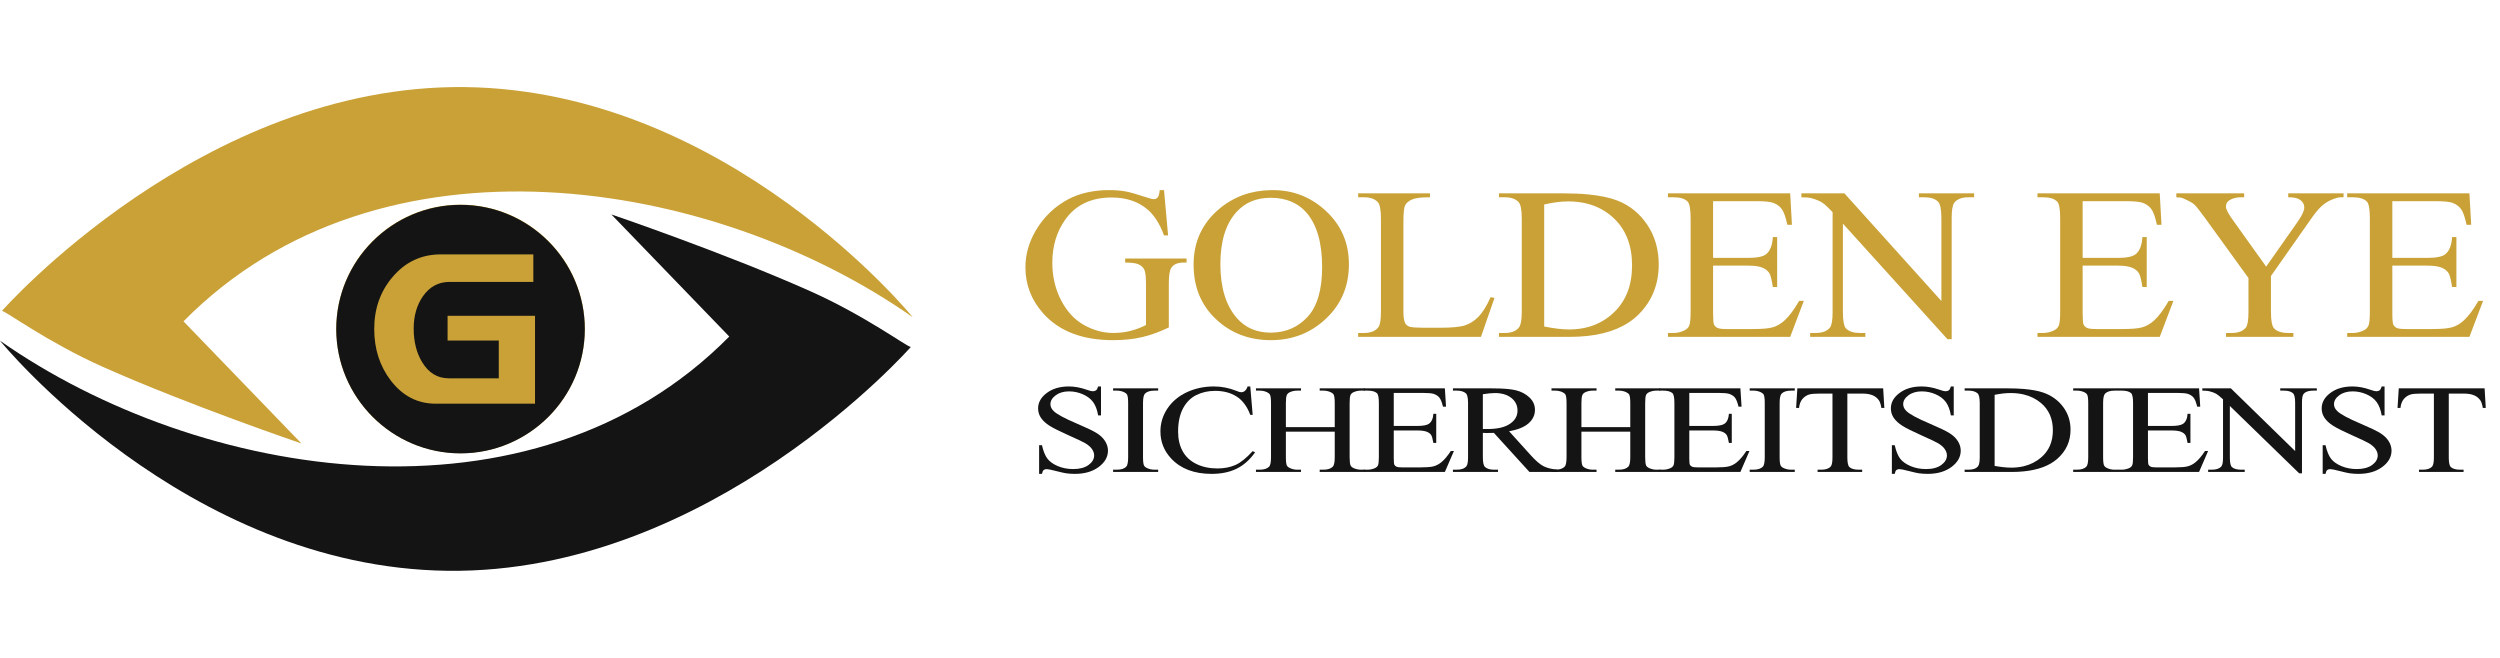
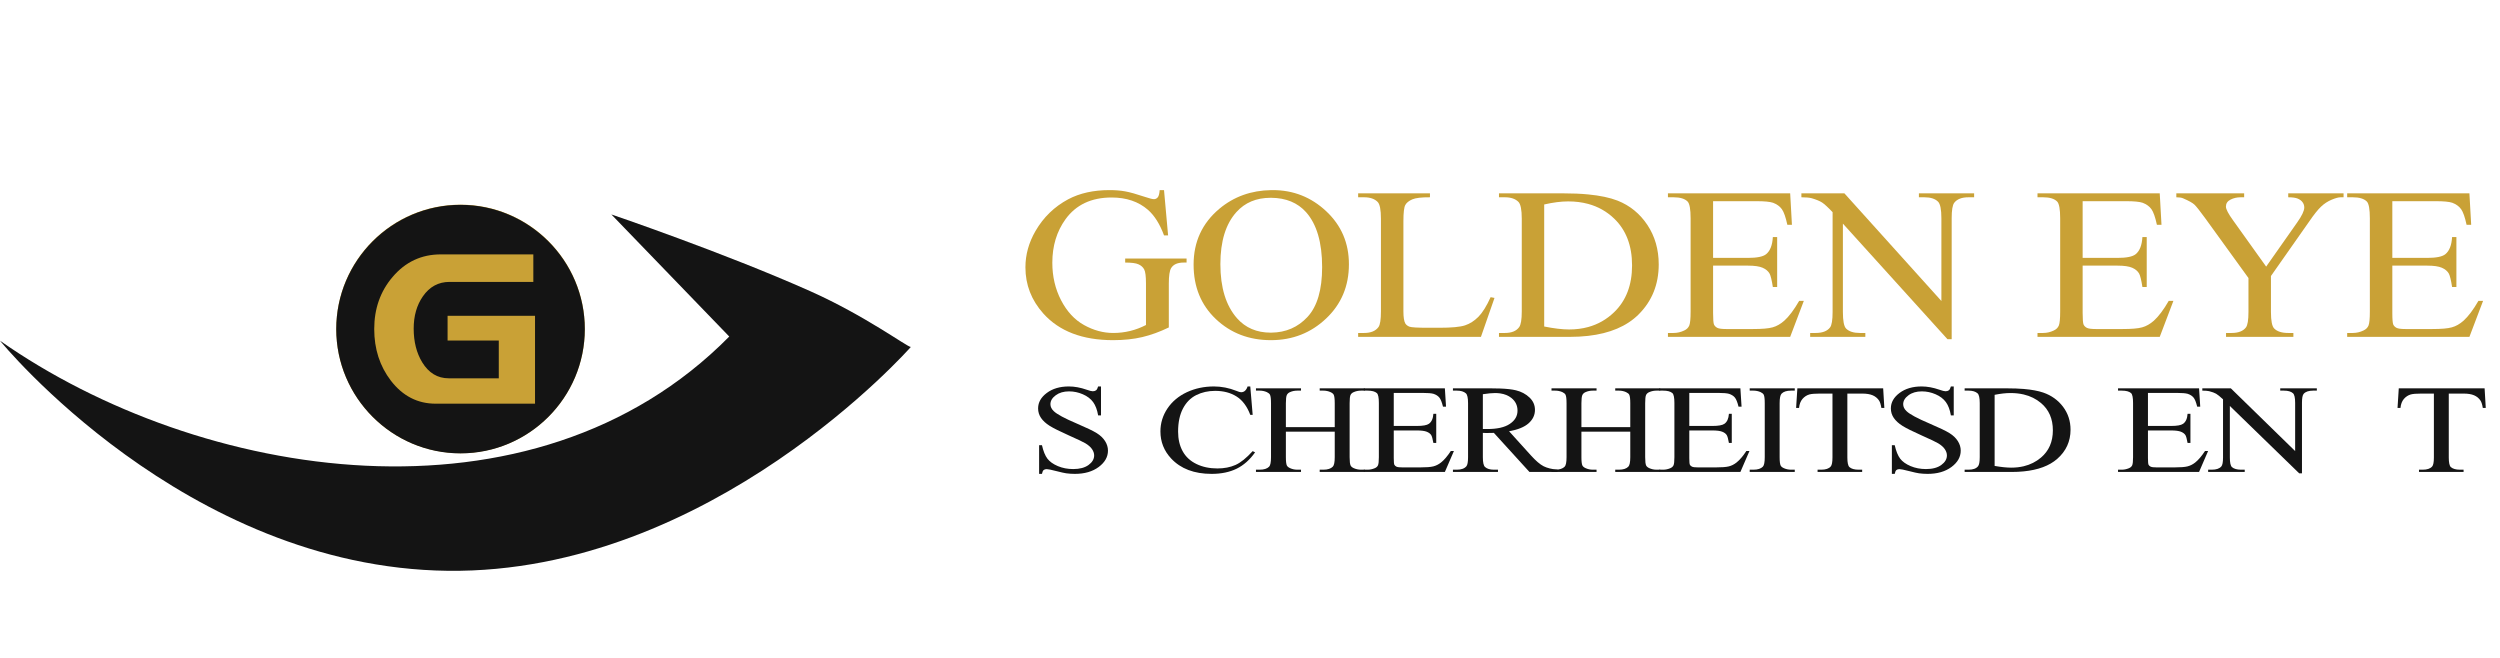
<svg xmlns="http://www.w3.org/2000/svg" width="171" height="45" viewBox="0 0 171 45" fill="none">
  <path fill-rule="evenodd" clip-rule="evenodd" d="M62.3 23.733C62.3 23.733 48.64 39.257 30.628 39.043C12.617 38.828 0 23.303 0 23.303C13.617 32.854 36.428 36.65 49.881 23.019L41.816 14.667C41.816 14.667 49.505 17.281 55.406 19.91C59.189 21.596 62.052 23.733 62.3 23.733Z" fill="#141414" />
-   <path fill-rule="evenodd" clip-rule="evenodd" d="M0.132 21.267C0.132 21.267 13.792 5.743 31.804 5.957C49.816 6.172 62.432 21.697 62.432 21.697C48.816 12.146 26.005 8.351 12.551 21.98L20.617 30.333C20.617 30.333 12.928 27.719 7.026 25.09C3.243 23.404 0.381 21.267 0.132 21.267Z" fill="#C9A136" />
  <path d="M79.619 13.003L79.897 16.099H79.619C79.335 15.328 78.969 14.747 78.522 14.354C77.877 13.791 77.047 13.509 76.034 13.509C74.653 13.509 73.601 14.003 72.883 14.992C72.28 15.827 71.979 16.82 71.979 17.974C71.979 18.911 72.179 19.765 72.577 20.536C72.979 21.31 73.503 21.876 74.15 22.234C74.797 22.595 75.463 22.775 76.146 22.775C76.547 22.775 76.932 22.728 77.307 22.637C77.681 22.545 78.038 22.409 78.385 22.231V19.392C78.385 18.901 78.344 18.58 78.262 18.426C78.18 18.275 78.052 18.159 77.877 18.081C77.705 17.999 77.399 17.959 76.962 17.959V17.685H81.162V17.959H80.963C80.545 17.959 80.261 18.085 80.105 18.337C79.999 18.515 79.947 18.869 79.947 19.392V22.397C79.332 22.696 78.726 22.916 78.131 23.057C77.533 23.198 76.869 23.267 76.138 23.267C74.043 23.267 72.451 22.659 71.362 21.443C70.546 20.529 70.139 19.479 70.139 18.285C70.139 17.423 70.368 16.595 70.827 15.802C71.37 14.861 72.119 14.137 73.066 13.63C73.86 13.21 74.8 13.003 75.881 13.003C76.277 13.003 76.635 13.03 76.96 13.089C77.282 13.146 77.738 13.275 78.33 13.472C78.628 13.573 78.83 13.623 78.931 13.623C79.032 13.623 79.119 13.581 79.191 13.497C79.261 13.413 79.305 13.247 79.321 13.003H79.619Z" fill="#C9A136" />
  <path d="M86.954 23.267H86.928C85.437 23.267 84.181 22.785 83.166 21.826C82.15 20.865 81.642 19.622 81.642 18.098C81.642 16.538 82.229 15.269 83.4 14.283C84.397 13.448 85.581 13.024 86.954 13.004V13.529H86.906C85.934 13.529 85.156 13.855 84.569 14.508C83.84 15.318 83.474 16.504 83.474 18.068C83.474 19.672 83.854 20.904 84.61 21.767C85.192 22.424 85.959 22.753 86.915 22.753L86.954 22.753V23.267ZM87.057 13.003C88.465 13.003 89.686 13.484 90.718 14.453C91.75 15.422 92.266 16.628 92.266 18.075C92.266 19.568 91.745 20.806 90.704 21.789C89.67 22.769 88.42 23.261 86.954 23.267V22.753C87.955 22.743 88.783 22.383 89.438 21.673C90.101 20.954 90.434 19.82 90.434 18.27C90.434 16.593 90.068 15.34 89.337 14.515C88.758 13.868 87.966 13.539 86.954 13.529V13.004L87.057 13.003Z" fill="#C9A136" />
  <path d="M101.959 20.327L102.224 20.378L101.296 23.042H92.897V22.775H93.306C93.765 22.775 94.093 22.639 94.289 22.37C94.401 22.214 94.456 21.856 94.456 21.297V14.962C94.456 14.349 94.382 13.966 94.232 13.813C94.025 13.601 93.716 13.494 93.306 13.494H92.897V13.225H97.809V13.494C97.232 13.49 96.828 13.537 96.597 13.638C96.365 13.739 96.206 13.867 96.122 14.023C96.037 14.176 95.993 14.547 95.993 15.13V21.297C95.993 21.698 96.037 21.972 96.122 22.123C96.184 22.224 96.283 22.298 96.416 22.348C96.55 22.395 96.965 22.419 97.664 22.419H98.456C99.289 22.419 99.873 22.365 100.209 22.254C100.545 22.142 100.85 21.945 101.129 21.663C101.405 21.381 101.684 20.934 101.959 20.327Z" fill="#C9A136" />
  <path d="M102.53 23.042V22.775H102.937C103.395 22.775 103.72 22.641 103.911 22.375C104.029 22.216 104.089 21.858 104.089 21.305V14.962C104.089 14.349 104.012 13.966 103.865 13.813C103.657 13.601 103.346 13.494 102.937 13.494H102.53V13.225H106.945C107.562 13.225 108.123 13.249 108.628 13.298V13.947C108.207 13.833 107.753 13.776 107.264 13.776C106.784 13.776 106.238 13.845 105.623 13.986V22.333C106.3 22.469 106.868 22.535 107.327 22.535C107.79 22.535 108.224 22.48 108.628 22.37V22.974C108.234 23.019 107.817 23.042 107.376 23.042H102.53ZM108.628 13.298C109.448 13.377 110.121 13.52 110.645 13.724C111.488 14.058 112.168 14.614 112.684 15.39C113.198 16.168 113.457 17.065 113.457 18.083C113.457 19.449 112.999 20.591 112.081 21.507C111.267 22.316 110.115 22.805 108.628 22.974V22.37C109.303 22.186 109.897 21.847 110.407 21.354C111.223 20.568 111.633 19.501 111.633 18.155C111.633 16.8 111.223 15.73 110.407 14.95C109.902 14.465 109.309 14.131 108.628 13.947V13.298Z" fill="#C9A136" />
  <path d="M117.175 13.761V17.64H119.559C120.179 17.64 120.591 17.556 120.799 17.389C121.077 17.166 121.23 16.776 121.263 16.215H121.558V19.632H121.263C121.189 19.155 121.113 18.849 121.039 18.713C120.943 18.545 120.785 18.411 120.566 18.315C120.348 18.219 120.012 18.169 119.559 18.169H117.175V21.406C117.175 21.841 117.197 22.105 117.238 22.199C117.282 22.293 117.355 22.367 117.462 22.424C117.569 22.479 117.774 22.506 118.071 22.506H119.911C120.523 22.506 120.97 22.469 121.247 22.39C121.525 22.313 121.79 22.162 122.046 21.935C122.377 21.636 122.715 21.184 123.062 20.581H123.381L122.448 23.042H114.087V22.775H114.472C114.726 22.775 114.969 22.718 115.199 22.607C115.37 22.53 115.485 22.414 115.548 22.261C115.608 22.105 115.638 21.789 115.638 21.312V14.935C115.638 14.312 115.57 13.929 115.431 13.784C115.239 13.591 114.92 13.494 114.472 13.494H114.087V13.225H122.448L122.568 15.375H122.254C122.142 14.858 122.019 14.505 121.883 14.312C121.746 14.12 121.547 13.971 121.279 13.87C121.066 13.798 120.69 13.761 120.151 13.761H117.175Z" fill="#C9A136" />
  <path d="M123.215 13.225H126.158L132.791 20.588V14.928C132.791 14.325 132.714 13.947 132.566 13.798C132.367 13.596 132.056 13.494 131.63 13.494H131.253V13.225H135.03V13.494H134.644C134.186 13.494 133.861 13.62 133.67 13.87C133.552 14.026 133.495 14.377 133.495 14.928V23.2H133.206L126.054 15.296V21.342C126.054 21.945 126.126 22.32 126.27 22.471C126.472 22.674 126.786 22.775 127.207 22.775H127.589V23.042H123.815V22.775H124.189C124.654 22.775 124.982 22.649 125.175 22.397C125.293 22.244 125.35 21.89 125.35 21.342V14.515C125.036 14.181 124.795 13.961 124.635 13.855C124.471 13.749 124.233 13.65 123.919 13.559C123.764 13.517 123.529 13.494 123.215 13.494V13.225Z" fill="#C9A136" />
  <path d="M142.453 13.761V17.64H144.837C145.457 17.64 145.869 17.556 146.077 17.389C146.355 17.166 146.508 16.776 146.541 16.215H146.836V19.632H146.541C146.467 19.155 146.391 18.849 146.317 18.713C146.221 18.545 146.063 18.411 145.845 18.315C145.626 18.219 145.29 18.169 144.837 18.169H142.453V21.406C142.453 21.841 142.475 22.105 142.516 22.199C142.56 22.293 142.634 22.367 142.74 22.424C142.847 22.479 143.051 22.506 143.349 22.506H145.189C145.801 22.506 146.249 22.469 146.525 22.39C146.803 22.313 147.068 22.162 147.325 21.935C147.655 21.636 147.993 21.184 148.34 20.581H148.66L147.726 23.042H139.365V22.775H139.75C140.004 22.775 140.247 22.718 140.477 22.607C140.649 22.53 140.763 22.414 140.826 22.261C140.886 22.105 140.916 21.789 140.916 21.312V14.935C140.916 14.312 140.848 13.929 140.708 13.784C140.518 13.591 140.198 13.494 139.75 13.494H139.365V13.225H147.726L147.846 15.375H147.532C147.42 14.858 147.297 14.505 147.161 14.312C147.024 14.12 146.825 13.971 146.557 13.87C146.344 13.798 145.968 13.761 145.429 13.761H142.453Z" fill="#C9A136" />
  <path d="M156.515 13.225H160.3V13.494H160.092C159.952 13.494 159.751 13.549 159.483 13.66C159.218 13.771 158.975 13.929 158.757 14.137C158.538 14.345 158.268 14.683 157.948 15.152L155.333 18.878V21.342C155.333 21.945 155.406 22.32 155.557 22.471C155.759 22.674 156.078 22.775 156.515 22.775H156.867V23.042H152.261V22.775H152.643C153.102 22.775 153.43 22.649 153.621 22.397C153.738 22.244 153.795 21.89 153.795 21.342V19.017L150.82 14.905C150.47 14.424 150.229 14.122 150.104 14.001C149.978 13.88 149.719 13.734 149.326 13.566C149.219 13.517 149.064 13.494 148.861 13.494V13.225H153.5V13.494H153.26C153.009 13.494 152.78 13.546 152.569 13.652C152.357 13.759 152.253 13.919 152.253 14.132C152.253 14.305 152.414 14.619 152.742 15.071L155.005 18.236L157.132 15.209C157.452 14.755 157.612 14.418 157.612 14.196C157.612 14.06 157.575 13.939 157.495 13.833C157.419 13.726 157.307 13.645 157.165 13.584C157.02 13.524 156.805 13.494 156.515 13.494V13.225Z" fill="#C9A136" />
  <path d="M163.635 13.761V17.64H166.019C166.639 17.64 167.051 17.556 167.259 17.389C167.537 17.166 167.69 16.776 167.723 16.215H168.018V19.632H167.723C167.65 19.155 167.573 18.849 167.5 18.713C167.404 18.545 167.246 18.411 167.027 18.315C166.808 18.219 166.472 18.169 166.019 18.169H163.635V21.406C163.635 21.841 163.658 22.105 163.699 22.199C163.742 22.293 163.816 22.367 163.922 22.424C164.029 22.479 164.234 22.506 164.531 22.506H166.372C166.984 22.506 167.431 22.469 167.707 22.39C167.986 22.313 168.25 22.162 168.507 21.935C168.837 21.636 169.176 21.184 169.523 20.581H169.842L168.908 23.042H160.547V22.775H160.932C161.186 22.775 161.43 22.718 161.659 22.607C161.831 22.53 161.946 22.414 162.008 22.261C162.069 22.105 162.098 21.789 162.098 21.312V14.935C162.098 14.312 162.03 13.929 161.891 13.784C161.699 13.591 161.38 13.494 160.932 13.494H160.547V13.225H168.908L169.029 15.375H168.714C168.603 14.858 168.48 14.505 168.343 14.312C168.206 14.12 168.007 13.971 167.74 13.87C167.527 13.798 167.15 13.761 166.612 13.761H163.635Z" fill="#C9A136" />
  <path d="M75.308 26.433V28.411H75.112C75.047 28.031 74.933 27.728 74.77 27.504C74.605 27.278 74.37 27.099 74.065 26.968C73.761 26.836 73.448 26.77 73.122 26.77C72.755 26.77 72.451 26.859 72.21 27.038C71.969 27.216 71.849 27.419 71.849 27.647C71.849 27.821 71.926 27.981 72.078 28.123C72.297 28.335 72.818 28.616 73.642 28.966C74.313 29.253 74.773 29.473 75.018 29.627C75.264 29.78 75.454 29.961 75.586 30.169C75.718 30.377 75.785 30.595 75.785 30.822C75.785 31.255 75.573 31.628 75.151 31.942C74.728 32.256 74.185 32.413 73.52 32.413C73.311 32.413 73.115 32.4 72.93 32.374C72.822 32.361 72.594 32.309 72.25 32.222C71.906 32.132 71.687 32.088 71.594 32.088C71.505 32.088 71.437 32.109 71.385 32.151C71.334 32.193 71.296 32.28 71.27 32.413H71.075V30.452H71.27C71.363 30.863 71.488 31.169 71.643 31.373C71.799 31.576 72.036 31.746 72.356 31.882C72.675 32.016 73.026 32.084 73.408 32.084C73.85 32.084 74.199 31.991 74.456 31.805C74.712 31.619 74.84 31.401 74.84 31.148C74.84 31.006 74.791 30.865 74.695 30.721C74.598 30.577 74.445 30.445 74.241 30.321C74.103 30.236 73.727 30.058 73.111 29.783C72.496 29.509 72.06 29.291 71.799 29.128C71.538 28.964 71.343 28.784 71.207 28.588C71.073 28.391 71.006 28.173 71.006 27.937C71.006 27.527 71.203 27.175 71.6 26.878C71.996 26.582 72.499 26.433 73.111 26.433C73.494 26.433 73.899 26.507 74.326 26.656C74.523 26.727 74.665 26.762 74.744 26.762C74.837 26.762 74.912 26.74 74.971 26.697C75.028 26.652 75.076 26.564 75.112 26.433H75.308Z" fill="#141414" />
-   <path d="M79.218 32.127V32.282H76.136V32.127H76.391C76.687 32.127 76.903 32.057 77.037 31.919C77.122 31.83 77.165 31.613 77.165 31.27V27.575C77.165 27.285 77.142 27.094 77.097 27.002C77.06 26.931 76.987 26.871 76.879 26.82C76.724 26.753 76.561 26.719 76.391 26.719H76.136V26.563H79.218V26.719H78.957C78.664 26.719 78.45 26.789 78.316 26.925C78.228 27.016 78.182 27.232 78.182 27.575V31.27C78.182 31.559 78.206 31.751 78.252 31.843C78.287 31.913 78.362 31.974 78.474 32.024C78.626 32.092 78.787 32.127 78.957 32.127H79.218Z" fill="#141414" />
  <path d="M85.519 26.433L85.683 28.377H85.519C85.3 27.795 84.987 27.376 84.581 27.12C84.174 26.863 83.687 26.735 83.117 26.735C82.639 26.735 82.208 26.832 81.822 27.025C81.437 27.218 81.134 27.524 80.913 27.946C80.693 28.368 80.582 28.893 80.582 29.519C80.582 30.036 80.685 30.485 80.895 30.865C81.103 31.244 81.417 31.535 81.837 31.738C82.255 31.941 82.733 32.042 83.271 32.042C83.738 32.042 84.148 31.962 84.507 31.803C84.863 31.644 85.256 31.329 85.683 30.857L85.848 30.94C85.488 31.45 85.066 31.823 84.587 32.059C84.105 32.295 83.534 32.413 82.872 32.413C81.681 32.413 80.758 32.061 80.104 31.358C79.617 30.835 79.373 30.219 79.373 29.511C79.373 28.941 79.534 28.416 79.855 27.937C80.177 27.46 80.62 27.09 81.183 26.826C81.748 26.564 82.363 26.433 83.032 26.433C83.551 26.433 84.065 26.534 84.57 26.735C84.719 26.797 84.825 26.829 84.889 26.829C84.983 26.829 85.066 26.802 85.137 26.748C85.229 26.673 85.294 26.567 85.334 26.433H85.519Z" fill="#141414" />
  <path d="M87.954 29.216H91.296V27.579C91.296 27.287 91.272 27.094 91.227 27.002C91.191 26.931 91.117 26.871 91.004 26.82C90.852 26.753 90.691 26.719 90.521 26.719H90.267V26.563H93.343V26.719H93.088C92.919 26.719 92.758 26.751 92.606 26.816C92.492 26.861 92.416 26.93 92.374 27.02C92.335 27.113 92.315 27.298 92.315 27.579V31.27C92.315 31.559 92.337 31.751 92.383 31.843C92.418 31.913 92.49 31.974 92.6 32.024C92.756 32.092 92.919 32.127 93.088 32.127H93.343V32.282H90.267V32.127H90.521C90.814 32.127 91.029 32.057 91.164 31.919C91.252 31.83 91.296 31.613 91.296 31.27V29.528H87.954V31.27C87.954 31.559 87.977 31.751 88.023 31.843C88.059 31.913 88.133 31.974 88.247 32.024C88.399 32.092 88.558 32.127 88.729 32.127H88.989V32.282H85.908V32.127H86.162C86.459 32.127 86.674 32.057 86.81 31.919C86.893 31.83 86.937 31.613 86.937 31.27V27.579C86.937 27.287 86.913 27.094 86.868 27.002C86.832 26.931 86.759 26.871 86.651 26.82C86.495 26.753 86.332 26.719 86.162 26.719H85.908V26.563H88.989V26.719H88.729C88.558 26.719 88.399 26.751 88.247 26.816C88.137 26.861 88.061 26.93 88.019 27.02C87.976 27.113 87.954 27.298 87.954 27.579V29.216Z" fill="#141414" />
  <path d="M95.333 26.875V29.135H96.914C97.325 29.135 97.598 29.086 97.735 28.988C97.92 28.859 98.022 28.631 98.043 28.304H98.239V30.295H98.043C97.994 30.017 97.944 29.839 97.894 29.76C97.831 29.662 97.726 29.584 97.582 29.528C97.437 29.472 97.214 29.443 96.914 29.443H95.333V31.329C95.333 31.582 95.347 31.736 95.375 31.791C95.404 31.846 95.453 31.889 95.523 31.922C95.594 31.954 95.73 31.97 95.927 31.97H97.147C97.552 31.97 97.85 31.948 98.032 31.902C98.217 31.857 98.392 31.77 98.563 31.637C98.782 31.463 99.006 31.2 99.236 30.848H99.448L98.829 32.282H93.286V32.127H93.541C93.709 32.127 93.87 32.093 94.023 32.029C94.137 31.984 94.213 31.916 94.254 31.827C94.294 31.736 94.314 31.552 94.314 31.274V27.559C94.314 27.196 94.269 26.973 94.177 26.888C94.05 26.776 93.838 26.719 93.541 26.719H93.286V26.563H98.829L98.908 27.815H98.7C98.626 27.514 98.544 27.308 98.454 27.196C98.364 27.084 98.231 26.997 98.054 26.938C97.912 26.897 97.663 26.875 97.306 26.875H95.333Z" fill="#141414" />
  <path d="M102.613 30.084L102.18 29.609C102.001 29.613 101.854 29.616 101.74 29.616C101.695 29.616 101.646 29.616 101.592 29.615C101.54 29.613 101.485 29.611 101.427 29.609V31.27C101.427 31.63 101.477 31.853 101.575 31.941C101.711 32.065 101.912 32.127 102.18 32.127H102.462V32.282H99.381V32.127H99.651C99.955 32.127 100.172 32.047 100.303 31.89C100.377 31.803 100.415 31.595 100.415 31.27V27.575C100.415 27.215 100.364 26.992 100.267 26.905C100.129 26.782 99.923 26.719 99.651 26.719H99.381V26.563H102.001C102.222 26.563 102.426 26.566 102.613 26.574V26.908C102.502 26.892 102.384 26.884 102.26 26.884C102.055 26.884 101.778 26.911 101.427 26.964V29.342C101.496 29.342 101.553 29.342 101.603 29.344C101.651 29.345 101.693 29.346 101.724 29.346C102.061 29.346 102.357 29.318 102.613 29.261V30.084ZM106.536 32.282H104.614L102.613 30.084V29.261C102.878 29.202 103.098 29.113 103.275 28.992C103.625 28.756 103.798 28.456 103.798 28.09C103.798 27.733 103.657 27.442 103.377 27.219C103.171 27.056 102.916 26.952 102.613 26.908V26.574C103.073 26.592 103.432 26.633 103.69 26.697C104.052 26.784 104.359 26.947 104.613 27.185C104.865 27.423 104.991 27.706 104.991 28.035C104.991 28.387 104.848 28.692 104.559 28.951C104.271 29.209 103.825 29.391 103.221 29.498L104.705 31.139C105.044 31.516 105.337 31.766 105.58 31.89C105.824 32.013 106.142 32.092 106.536 32.127V32.282Z" fill="#141414" />
  <path d="M108.169 29.216H111.511V27.579C111.511 27.287 111.487 27.094 111.442 27.002C111.406 26.931 111.331 26.871 111.22 26.82C111.067 26.753 110.906 26.719 110.736 26.719H110.482V26.563H113.558V26.719H113.303C113.134 26.719 112.973 26.751 112.821 26.816C112.707 26.861 112.631 26.93 112.59 27.02C112.549 27.113 112.53 27.298 112.53 27.579V31.27C112.53 31.559 112.552 31.751 112.598 31.843C112.633 31.913 112.705 31.974 112.816 32.024C112.972 32.092 113.134 32.127 113.303 32.127H113.558V32.282H110.482V32.127H110.736C111.029 32.127 111.245 32.057 111.378 31.919C111.467 31.83 111.511 31.613 111.511 31.27V29.528H108.169V31.27C108.169 31.559 108.192 31.751 108.238 31.843C108.274 31.913 108.348 31.974 108.462 32.024C108.614 32.092 108.774 32.127 108.944 32.127H109.204V32.282H106.123V32.127H106.377C106.674 32.127 106.889 32.057 107.025 31.919C107.108 31.83 107.152 31.613 107.152 31.27V27.579C107.152 27.287 107.128 27.094 107.083 27.002C107.047 26.931 106.974 26.871 106.866 26.82C106.71 26.753 106.547 26.719 106.377 26.719H106.123V26.563H109.204V26.719H108.944C108.774 26.719 108.614 26.751 108.462 26.816C108.352 26.861 108.276 26.93 108.234 27.02C108.191 27.113 108.169 27.298 108.169 27.579V29.216Z" fill="#141414" />
  <path d="M115.548 26.875V29.135H117.128C117.539 29.135 117.812 29.086 117.95 28.988C118.134 28.859 118.236 28.631 118.258 28.304H118.453V30.295H118.258C118.209 30.017 118.158 29.839 118.109 29.76C118.046 29.662 117.941 29.584 117.796 29.528C117.651 29.472 117.429 29.443 117.128 29.443H115.548V31.329C115.548 31.582 115.562 31.736 115.589 31.791C115.618 31.846 115.667 31.889 115.738 31.922C115.808 31.954 115.944 31.97 116.142 31.97H117.362C117.767 31.97 118.064 31.948 118.247 31.902C118.432 31.857 118.607 31.77 118.777 31.637C118.996 31.463 119.221 31.2 119.451 30.848H119.663L119.043 32.282H113.501V32.127H113.756C113.924 32.127 114.085 32.093 114.238 32.029C114.351 31.984 114.427 31.916 114.469 31.827C114.509 31.736 114.529 31.552 114.529 31.274V27.559C114.529 27.196 114.484 26.973 114.391 26.888C114.264 26.776 114.053 26.719 113.756 26.719H113.501V26.563H119.043L119.123 27.815H118.915C118.841 27.514 118.759 27.308 118.669 27.196C118.578 27.084 118.446 26.997 118.268 26.938C118.127 26.897 117.878 26.875 117.521 26.875H115.548Z" fill="#141414" />
  <path d="M122.762 32.127V32.282H119.68V32.127H119.935C120.232 32.127 120.447 32.057 120.581 31.919C120.666 31.83 120.709 31.613 120.709 31.27V27.575C120.709 27.285 120.686 27.094 120.641 27.002C120.604 26.931 120.532 26.871 120.424 26.82C120.268 26.753 120.105 26.719 119.935 26.719H119.68V26.563H122.762V26.719H122.502C122.208 26.719 121.995 26.789 121.861 26.925C121.772 27.016 121.727 27.232 121.727 27.575V31.27C121.727 31.559 121.751 31.751 121.796 31.843C121.832 31.913 121.906 31.974 122.018 32.024C122.171 32.092 122.332 32.127 122.502 32.127H122.762Z" fill="#141414" />
  <path d="M128.809 26.563L128.889 27.904H128.686C128.648 27.668 128.596 27.5 128.527 27.398C128.419 27.235 128.272 27.115 128.091 27.038C127.908 26.96 127.669 26.921 127.372 26.921H126.359V31.291C126.359 31.643 126.407 31.861 126.501 31.949C126.635 32.067 126.844 32.127 127.122 32.127H127.372V32.282H124.322V32.127H124.577C124.881 32.127 125.097 32.053 125.223 31.906C125.301 31.817 125.341 31.611 125.341 31.291V26.921H124.476C124.141 26.921 123.902 26.941 123.761 26.98C123.576 27.033 123.419 27.137 123.288 27.288C123.158 27.441 123.08 27.645 123.055 27.904H122.854L122.939 26.563H128.809Z" fill="#141414" />
  <path d="M133.636 26.433V28.411H133.44C133.376 28.031 133.261 27.728 133.098 27.504C132.934 27.278 132.699 27.099 132.394 26.968C132.09 26.836 131.777 26.77 131.451 26.77C131.084 26.77 130.78 26.859 130.539 27.038C130.298 27.216 130.178 27.419 130.178 27.647C130.178 27.821 130.255 27.981 130.407 28.123C130.625 28.335 131.147 28.616 131.971 28.966C132.642 29.253 133.102 29.473 133.347 29.627C133.593 29.78 133.783 29.961 133.915 30.169C134.047 30.377 134.114 30.595 134.114 30.822C134.114 31.255 133.902 31.628 133.481 31.942C133.057 32.256 132.514 32.413 131.849 32.413C131.639 32.413 131.444 32.4 131.26 32.374C131.15 32.361 130.923 32.309 130.579 32.222C130.234 32.132 130.016 32.088 129.923 32.088C129.835 32.088 129.766 32.109 129.714 32.151C129.663 32.193 129.625 32.28 129.599 32.413H129.404V30.452H129.599C129.692 30.863 129.817 31.169 129.972 31.373C130.128 31.576 130.365 31.746 130.685 31.882C131.004 32.016 131.355 32.084 131.737 32.084C132.179 32.084 132.528 31.991 132.785 31.805C133.04 31.619 133.169 31.401 133.169 31.148C133.169 31.006 133.12 30.865 133.024 30.721C132.927 30.577 132.775 30.445 132.57 30.321C132.432 30.236 132.056 30.058 131.44 29.783C130.825 29.509 130.388 29.291 130.128 29.128C129.867 28.964 129.672 28.784 129.536 28.588C129.402 28.391 129.335 28.173 129.335 27.937C129.335 27.527 129.532 27.175 129.929 26.878C130.325 26.582 130.829 26.433 131.44 26.433C131.822 26.433 132.228 26.507 132.655 26.656C132.852 26.727 132.993 26.762 133.073 26.762C133.166 26.762 133.242 26.74 133.3 26.697C133.358 26.652 133.405 26.564 133.44 26.433H133.636Z" fill="#141414" />
  <path d="M134.381 32.282V32.127H134.651C134.955 32.127 135.17 32.049 135.297 31.893C135.375 31.801 135.414 31.592 135.414 31.27V27.575C135.414 27.218 135.364 26.995 135.266 26.905C135.129 26.782 134.922 26.719 134.651 26.719H134.381V26.563H137.308C137.717 26.563 138.089 26.577 138.424 26.605V26.983C138.145 26.917 137.844 26.884 137.52 26.884C137.202 26.884 136.839 26.924 136.432 27.006V31.869C136.881 31.948 137.257 31.987 137.562 31.987C137.869 31.987 138.156 31.955 138.424 31.891V32.242C138.163 32.269 137.886 32.282 137.594 32.282H134.381ZM138.424 26.605C138.968 26.651 139.414 26.734 139.761 26.853C140.32 27.048 140.772 27.372 141.113 27.823C141.453 28.277 141.625 28.8 141.625 29.393C141.625 30.189 141.321 30.854 140.713 31.388C140.174 31.859 139.41 32.144 138.424 32.242V31.891C138.872 31.783 139.265 31.586 139.604 31.299C140.145 30.841 140.416 30.219 140.416 29.434C140.416 28.646 140.145 28.022 139.604 27.567C139.269 27.285 138.876 27.09 138.424 26.983V26.605Z" fill="#141414" />
-   <path d="M144.888 32.127V32.282H141.806V32.127H142.061C142.358 32.127 142.573 32.057 142.707 31.919C142.792 31.83 142.835 31.613 142.835 31.27V27.575C142.835 27.285 142.812 27.094 142.767 27.002C142.73 26.931 142.658 26.871 142.549 26.82C142.394 26.753 142.231 26.719 142.061 26.719H141.806V26.563H144.888V26.719H144.628C144.334 26.719 144.121 26.789 143.987 26.925C143.898 27.016 143.853 27.232 143.853 27.575V31.27C143.853 31.559 143.876 31.751 143.922 31.843C143.958 31.913 144.032 31.974 144.144 32.024C144.296 32.092 144.457 32.127 144.628 32.127H144.888Z" fill="#141414" />
  <path d="M146.92 26.875V29.135H148.501C148.912 29.135 149.185 29.086 149.322 28.988C149.507 28.859 149.609 28.631 149.63 28.304H149.826V30.295H149.63C149.581 30.017 149.531 29.839 149.482 29.76C149.418 29.662 149.313 29.584 149.169 29.528C149.024 29.472 148.801 29.443 148.501 29.443H146.92V31.329C146.92 31.582 146.935 31.736 146.962 31.791C146.991 31.846 147.04 31.889 147.11 31.922C147.181 31.954 147.317 31.97 147.514 31.97H148.734C149.14 31.97 149.436 31.948 149.619 31.902C149.804 31.857 149.98 31.77 150.15 31.637C150.369 31.463 150.593 31.2 150.823 30.848H151.035L150.416 32.282H144.873V32.127H145.128C145.296 32.127 145.457 32.093 145.61 32.029C145.724 31.984 145.8 31.916 145.842 31.827C145.881 31.736 145.901 31.552 145.901 31.274V27.559C145.901 27.196 145.856 26.973 145.764 26.888C145.637 26.776 145.425 26.719 145.128 26.719H144.873V26.563H150.416L150.496 27.815H150.287C150.213 27.514 150.132 27.308 150.041 27.196C149.951 27.084 149.818 26.997 149.641 26.938C149.5 26.897 149.25 26.875 148.893 26.875H146.92Z" fill="#141414" />
  <path d="M150.639 26.563H152.591L156.988 30.853V27.555C156.988 27.203 156.937 26.983 156.839 26.897C156.707 26.779 156.501 26.719 156.218 26.719H155.968V26.563H158.472V26.719H158.216C157.913 26.719 157.697 26.793 157.571 26.938C157.492 27.029 157.455 27.233 157.455 27.555V32.374H157.263L152.522 27.769V31.291C152.522 31.643 152.569 31.861 152.665 31.949C152.799 32.067 153.007 32.127 153.286 32.127H153.539V32.282H151.037V32.127H151.285C151.593 32.127 151.81 32.053 151.938 31.906C152.017 31.817 152.055 31.611 152.055 31.291V27.314C151.846 27.12 151.687 26.992 151.58 26.93C151.472 26.868 151.314 26.81 151.106 26.757C151.003 26.733 150.847 26.719 150.639 26.719V26.563Z" fill="#141414" />
-   <path d="M163.104 26.433V28.411H162.907C162.843 28.031 162.728 27.728 162.565 27.504C162.401 27.278 162.165 27.099 161.861 26.968C161.557 26.836 161.244 26.77 160.918 26.77C160.551 26.77 160.246 26.859 160.005 27.038C159.765 27.216 159.645 27.419 159.645 27.647C159.645 27.821 159.722 27.981 159.874 28.123C160.093 28.335 160.614 28.616 161.438 28.966C162.11 29.253 162.569 29.473 162.814 29.627C163.06 29.78 163.249 29.961 163.382 30.169C163.514 30.377 163.581 30.595 163.581 30.822C163.581 31.255 163.369 31.628 162.947 31.942C162.524 32.256 161.98 32.413 161.316 32.413C161.107 32.413 160.91 32.4 160.726 32.374C160.617 32.361 160.389 32.309 160.046 32.222C159.702 32.132 159.483 32.088 159.39 32.088C159.301 32.088 159.233 32.109 159.181 32.151C159.13 32.193 159.092 32.28 159.066 32.413H158.871V30.452H159.066C159.159 30.863 159.284 31.169 159.439 31.373C159.595 31.576 159.832 31.746 160.152 31.882C160.471 32.016 160.822 32.084 161.205 32.084C161.646 32.084 161.995 31.991 162.253 31.805C162.508 31.619 162.636 31.401 162.636 31.148C162.636 31.006 162.587 30.865 162.491 30.721C162.393 30.577 162.241 30.445 162.037 30.321C161.899 30.236 161.522 30.058 160.907 29.783C160.292 29.509 159.855 29.291 159.595 29.128C159.334 28.964 159.139 28.784 159.003 28.588C158.869 28.391 158.802 28.173 158.802 27.937C158.802 27.527 158.999 27.175 159.395 26.878C159.792 26.582 160.295 26.433 160.907 26.433C161.289 26.433 161.695 26.507 162.122 26.656C162.319 26.727 162.46 26.762 162.54 26.762C162.632 26.762 162.708 26.74 162.767 26.697C162.824 26.652 162.871 26.564 162.907 26.433H163.104Z" fill="#141414" />
  <path d="M169.947 26.563L170.026 27.904H169.824C169.785 27.668 169.733 27.5 169.664 27.398C169.556 27.235 169.409 27.115 169.227 27.038C169.045 26.96 168.806 26.921 168.509 26.921H167.496V31.291C167.496 31.643 167.544 31.861 167.638 31.949C167.772 32.067 167.98 32.127 168.26 32.127H168.509V32.282H165.459V32.127H165.714C166.018 32.127 166.234 32.053 166.361 31.906C166.438 31.817 166.478 31.611 166.478 31.291V26.921H165.613C165.278 26.921 165.038 26.941 164.898 26.98C164.713 27.033 164.556 27.137 164.425 27.288C164.295 27.441 164.217 27.645 164.192 27.904H163.991L164.076 26.563H169.947Z" fill="#141414" />
  <path d="M40 22.5C40 27.194 36.194 31 31.5 31C26.806 31 23 27.194 23 22.5C23 17.806 26.806 14 31.5 14C36.194 14 40 17.806 40 22.5Z" fill="#C9A136" />
  <path fill-rule="evenodd" clip-rule="evenodd" d="M40 22.511C40 27.192 36.182 31.011 31.5 31.011C26.819 31.011 23 27.192 23 22.511C23 17.829 26.819 14.011 31.5 14.011C36.182 14.011 40 17.829 40 22.511ZM29.799 27.612H36.596V21.601H30.615V23.293H34.117V25.876H30.689C29.93 25.876 29.327 25.511 28.879 24.782C28.49 24.14 28.296 23.371 28.296 22.477C28.296 21.611 28.505 20.877 28.923 20.274C29.38 19.613 29.988 19.282 30.747 19.282H36.48V17.4H30.149C28.826 17.4 27.727 17.915 26.852 18.946C26.015 19.928 25.597 21.115 25.597 22.506C25.597 23.867 25.976 25.044 26.735 26.036C27.543 27.086 28.563 27.612 29.799 27.612Z" fill="#141414" />
</svg>